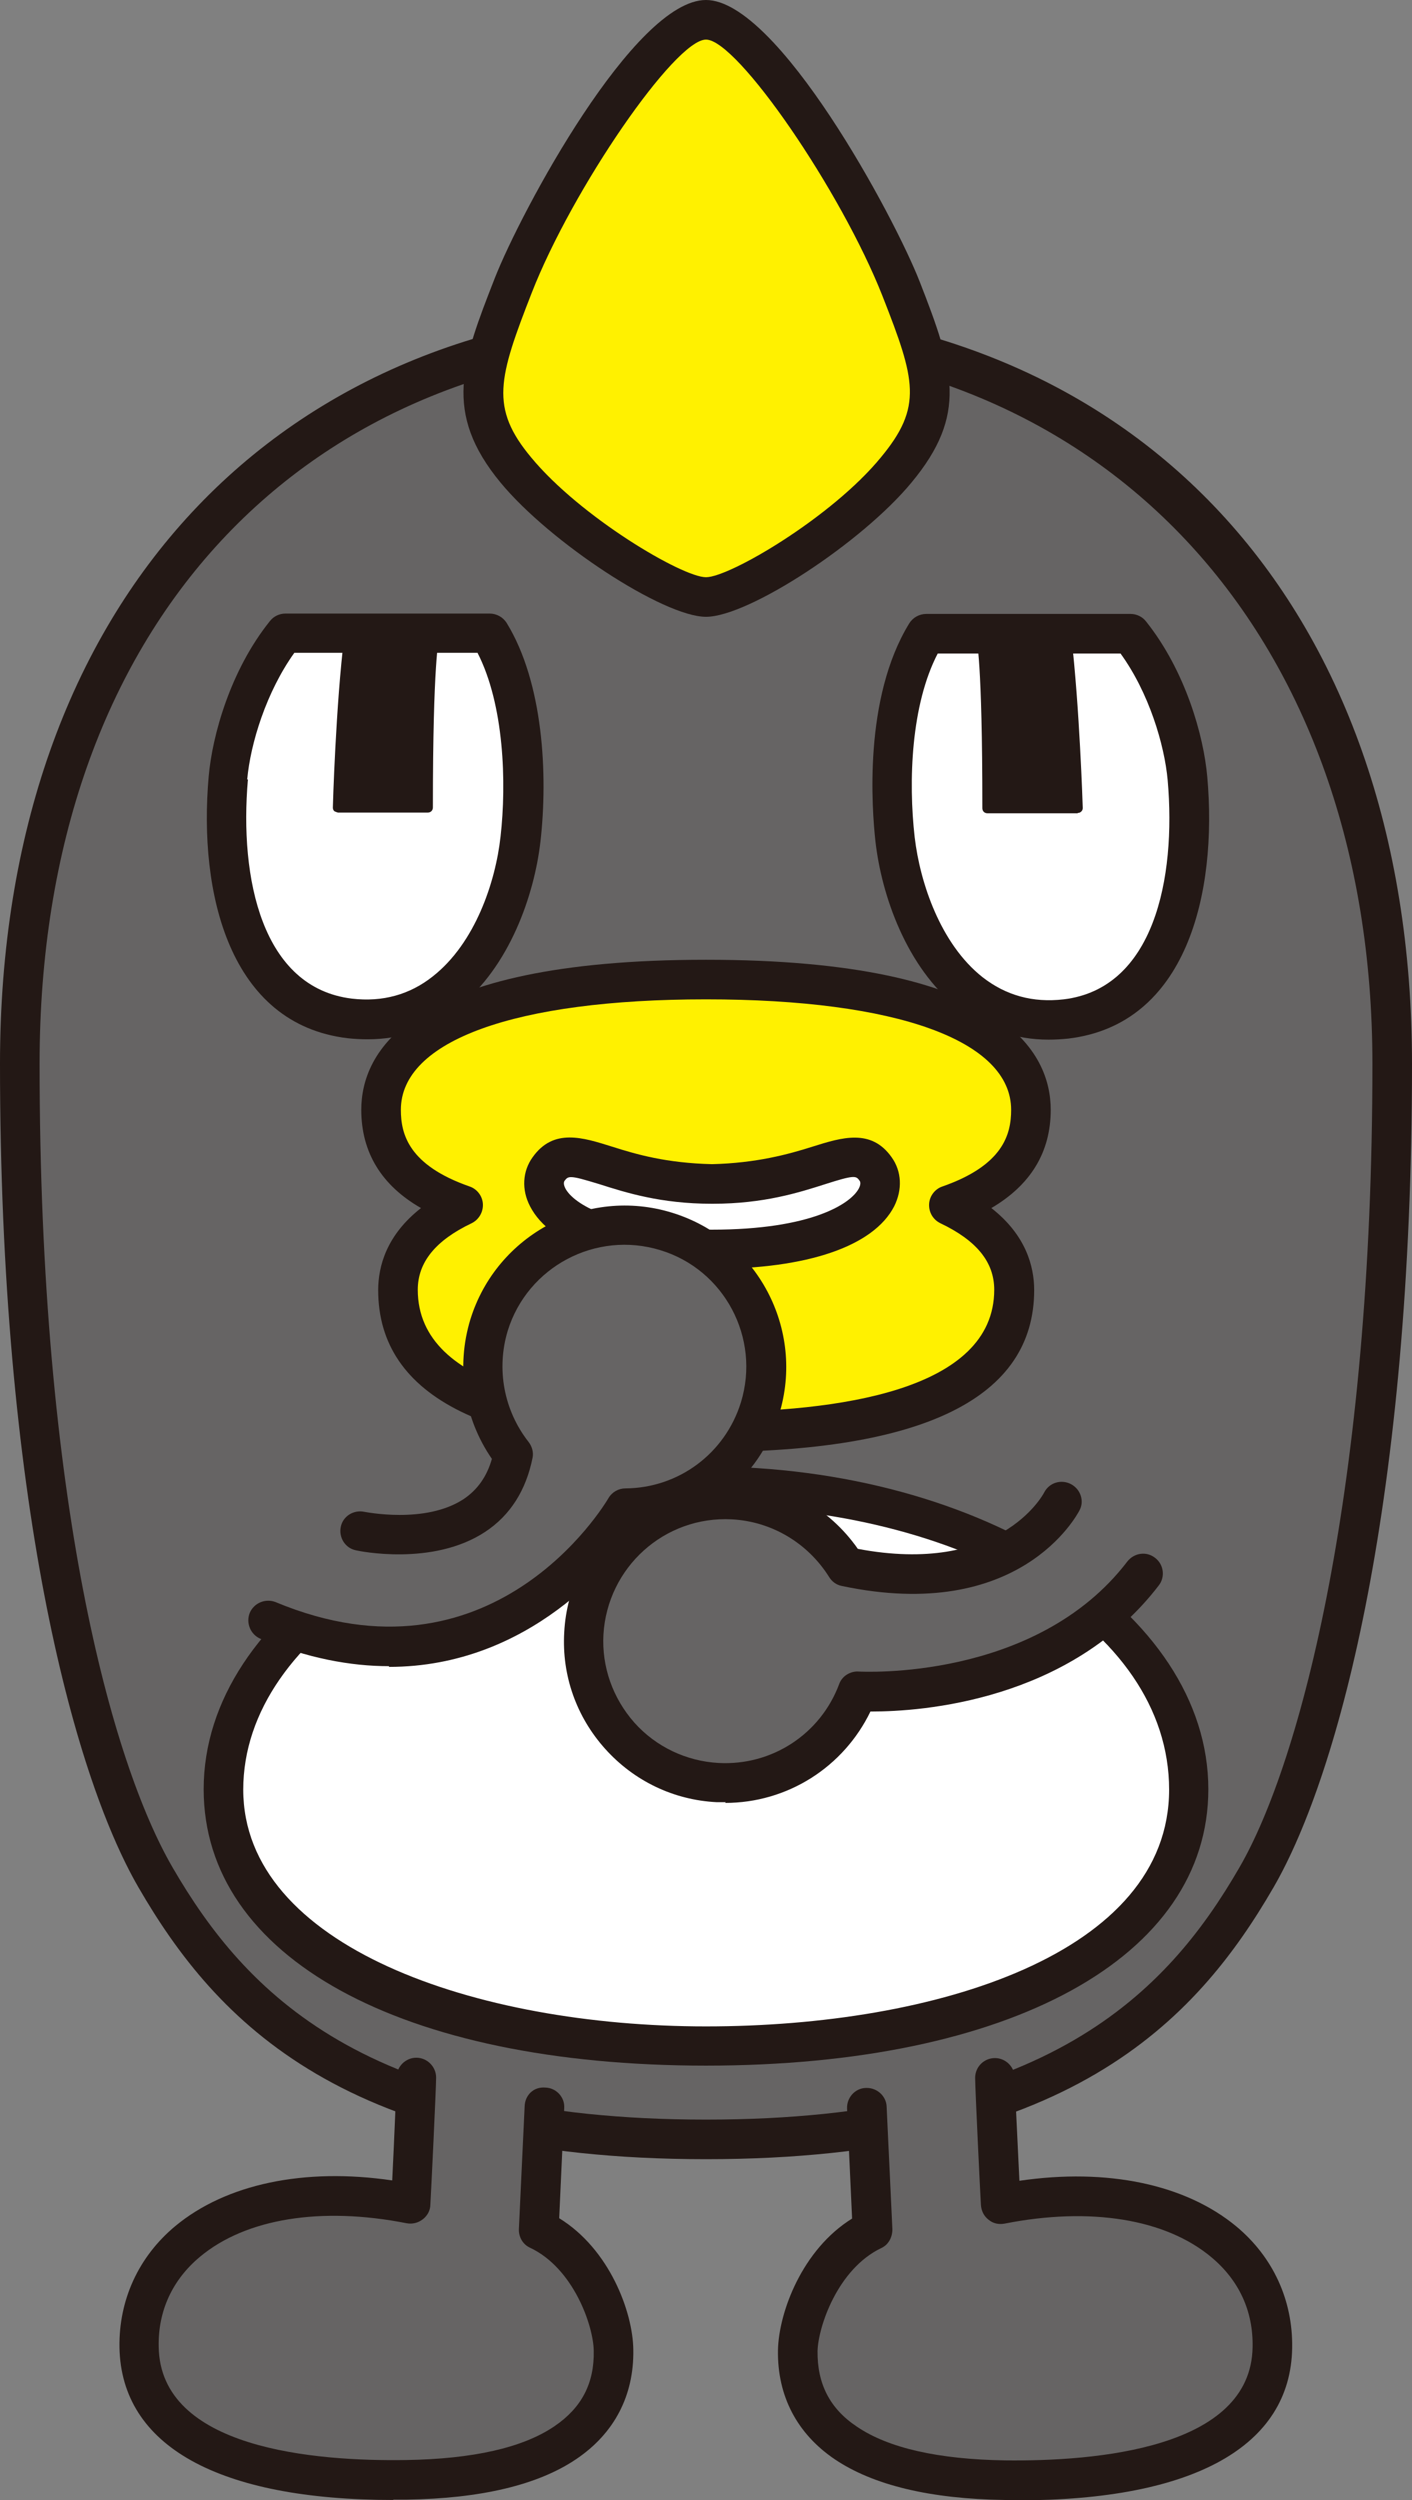
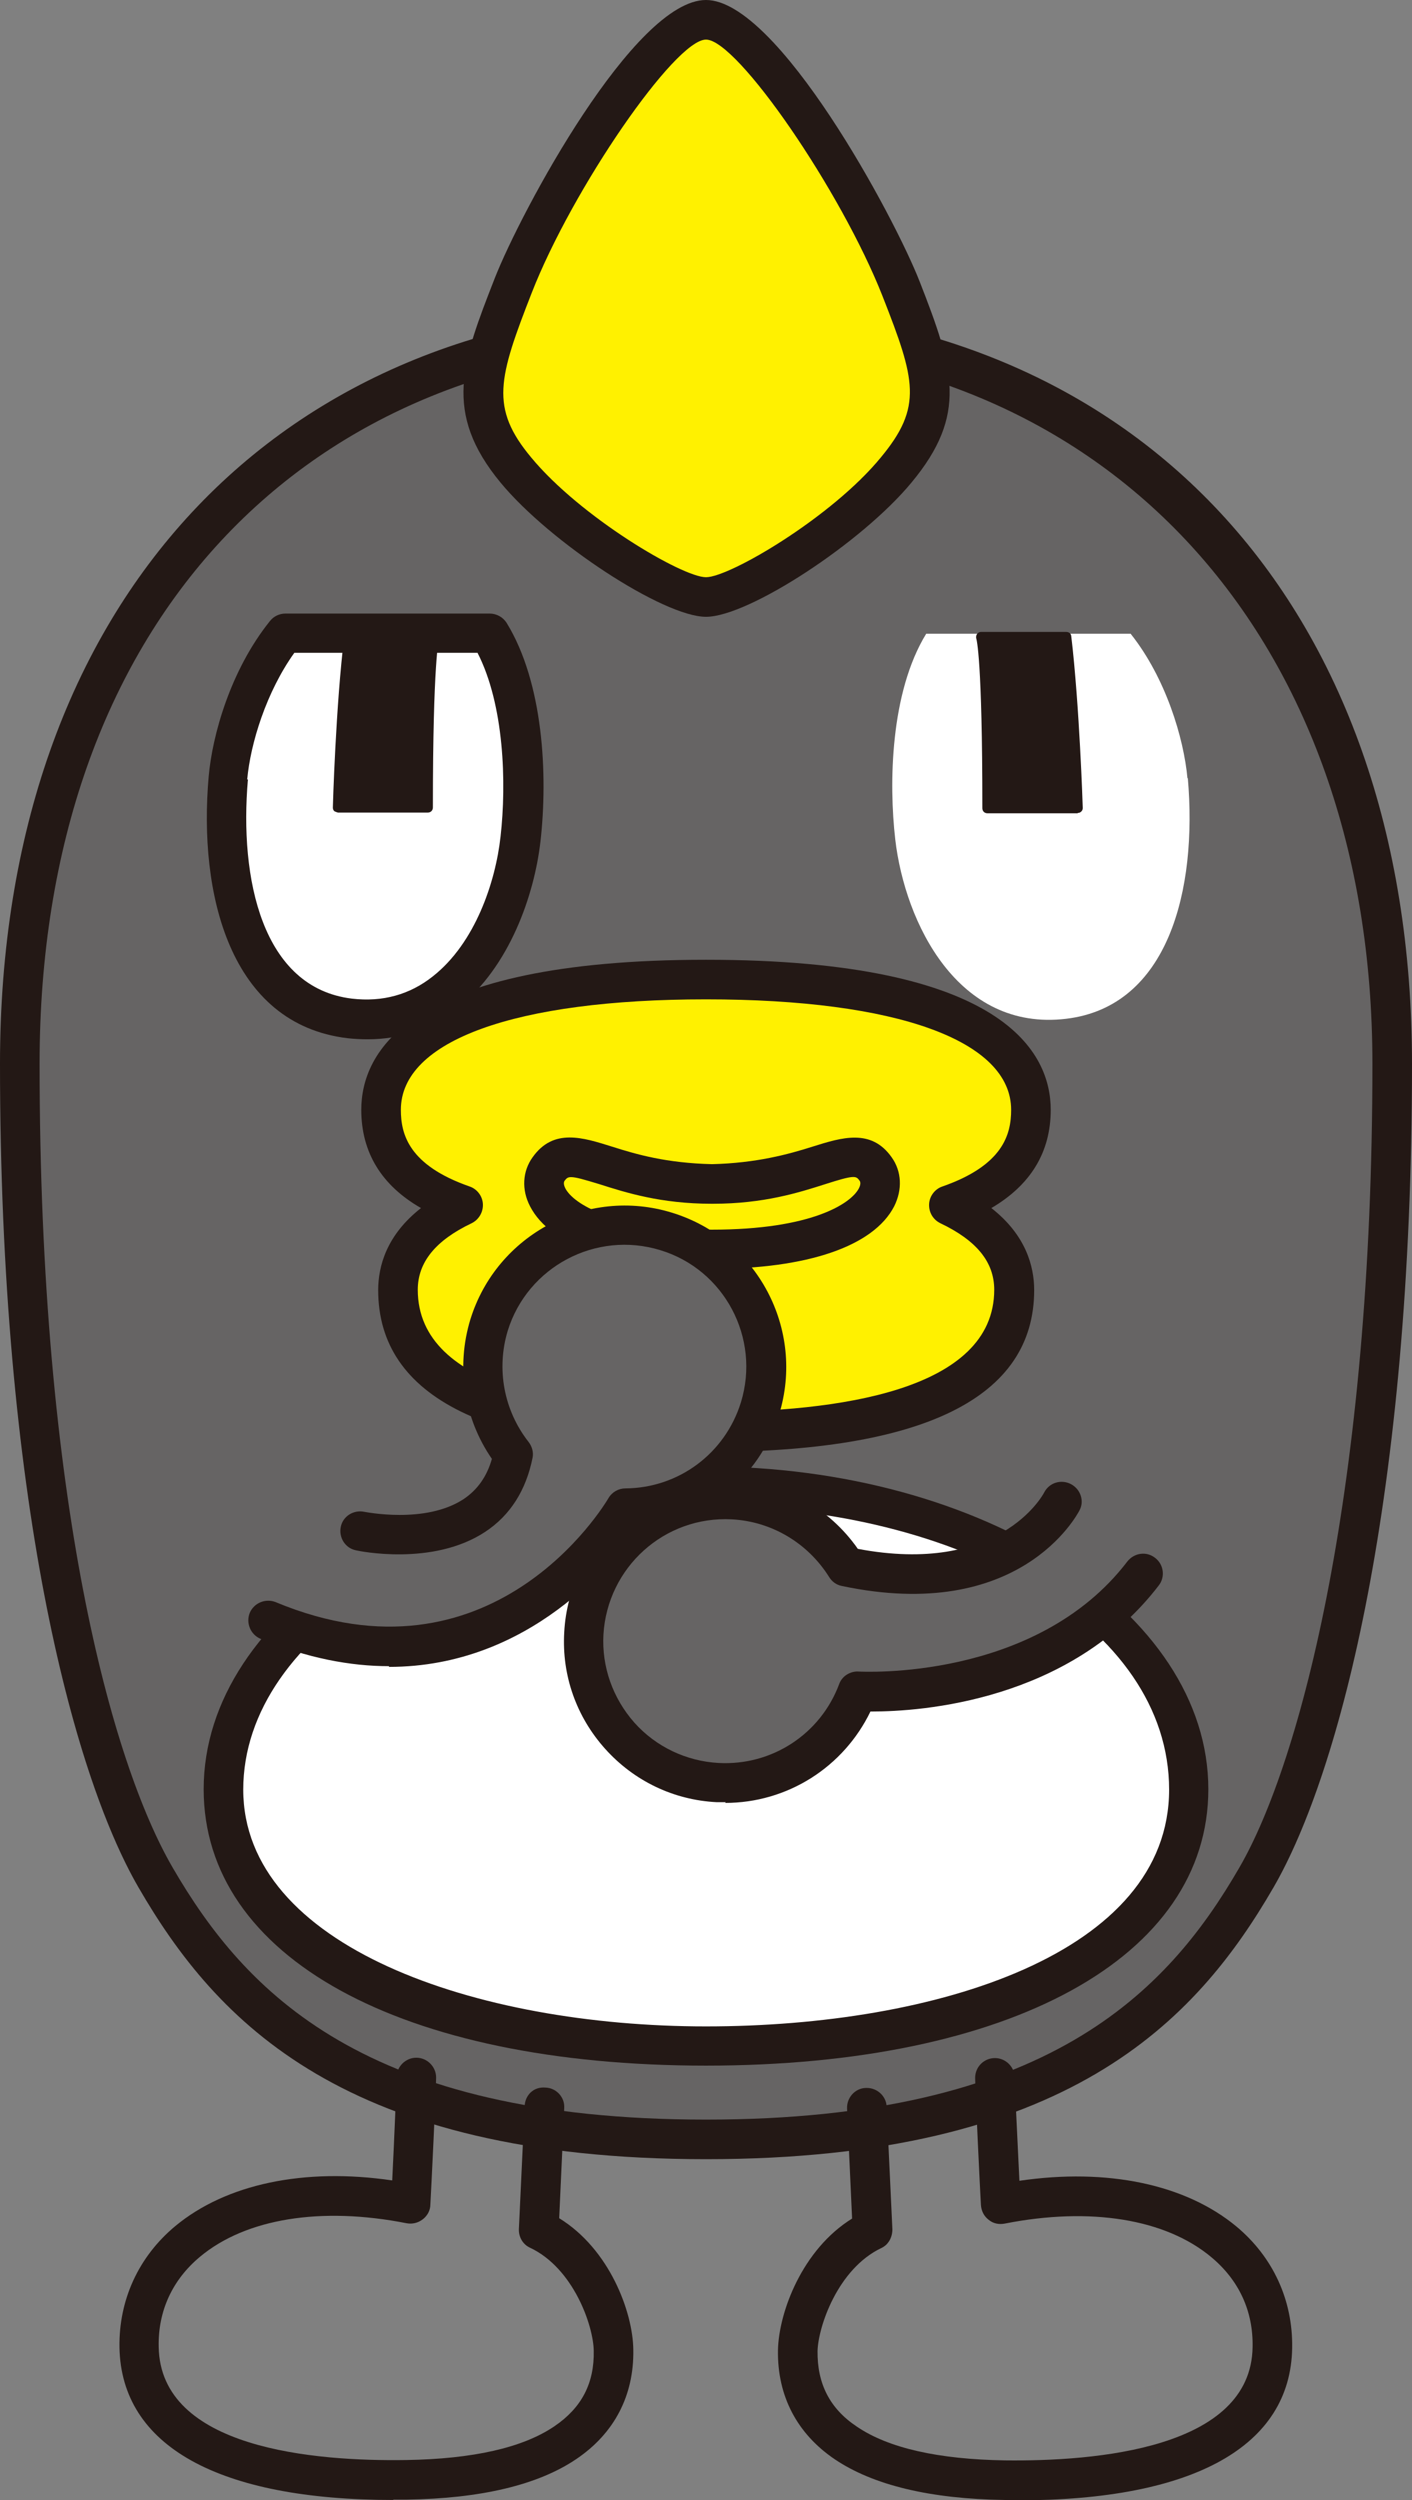
<svg xmlns="http://www.w3.org/2000/svg" id="_レイヤー_2" viewBox="0 0 39.24 69.47">
  <rect x="0" y="0" width="39.24" height="69.47" fill="#808080" stroke="none" />
  <defs>
    <style>.cls-1,.cls-2{fill:#231815;}.cls-2,.cls-3,.cls-4,.cls-5{fill-rule:evenodd;}.cls-3{fill:#666464;}.cls-4{fill:#fff100;}.cls-5{fill:#fff;}</style>
  </defs>
  <g id="_レイヤー_1-2">
    <path class="cls-3" d="m19.62,9.05C8.63,9.05.55,16.59.55,29.56c0,11.81,1.98,19.52,3.77,22.62,1.89,3.26,5.13,7.28,15.3,7.28s13.41-4.02,15.3-7.28c1.8-3.1,3.77-10.81,3.77-22.62,0-12.96-8.08-20.51-19.07-20.51Z" />
    <path class="cls-1" d="m19.62,60c-10.04,0-13.61-3.82-15.77-7.55-1.86-3.21-3.85-10.9-3.85-22.89C0,16.76,7.7,8.5,19.62,8.5s19.62,8.27,19.62,21.06c0,11.99-1.99,19.68-3.85,22.89-2.16,3.73-5.73,7.55-15.77,7.55Zm0-50.4C8.37,9.6,1.1,17.43,1.1,29.56s1.99,19.4,3.7,22.34c2.01,3.46,5.34,7,14.82,7s12.82-3.54,14.82-7c1.71-2.94,3.7-10.56,3.7-22.34s-7.27-19.96-18.52-19.96Z" />
-     <path class="cls-3" d="m27.66,57.74c0,.31.16,3.5.16,3.5,4.45-.88,7.59,1.01,7.55,3.98-.04,2.78-3.36,3.76-7.44,3.7-4.08-.06-5.79-1.5-5.75-3.6.01-.88.65-2.67,2.08-3.35l-.16-3.41" />
    <path class="cls-1" d="m28.3,69.47c-.13,0-.25,0-.38,0-2.07-.03-3.65-.41-4.72-1.13-1.05-.71-1.6-1.76-1.58-3.03.02-1.05.67-2.8,2.06-3.66l-.14-3.06c-.01-.3.22-.56.52-.57,0,0,.02,0,.03,0,.29,0,.54.23.55.52l.16,3.41c0,.22-.11.43-.31.52-1.21.58-1.75,2.18-1.77,2.86-.01.91.34,1.6,1.09,2.1.88.6,2.27.91,4.12.94,2.51.03,6.84-.32,6.88-3.15.02-1-.38-1.86-1.15-2.5-1.27-1.06-3.36-1.4-5.74-.93-.16.03-.32,0-.45-.11-.13-.1-.2-.25-.21-.41-.02-.33-.16-3.22-.16-3.53s.25-.55.55-.55.55.25.55.55c0,.18.07,1.64.13,2.86,2.45-.36,4.62.1,6.03,1.27,1.02.85,1.57,2.05,1.55,3.37-.04,2.74-2.74,4.24-7.62,4.24Z" />
    <path class="cls-4" d="m25.05,8.03c-.92-2.35-3.99-7.48-5.43-7.48s-4.43,5.02-5.35,7.37c-.92,2.36-1.31,3.47.07,5.13,1.38,1.67,4.37,3.53,5.29,3.53s3.91-1.86,5.29-3.53c1.38-1.67,1.06-2.67.14-5.02Z" />
    <path class="cls-1" d="m19.62,17.14c-1.18,0-4.33-2.06-5.71-3.73-1.61-1.95-1.07-3.35-.16-5.68.73-1.86,3.88-7.73,5.87-7.73s5.23,6.01,5.94,7.83h0c.95,2.43,1.34,3.69-.23,5.58-1.38,1.67-4.53,3.73-5.71,3.73Zm0-16.04c-.86,0-3.71,4.14-4.84,7.03-.93,2.38-1.17,3.2-.02,4.58,1.37,1.66,4.2,3.33,4.86,3.33s3.5-1.67,4.86-3.33c1.17-1.41.96-2.15.05-4.47h0c-1.15-2.93-4.04-7.14-4.91-7.14Z" />
-     <path class="cls-3" d="m11.58,57.74c0,.31-.16,3.5-.16,3.5-4.45-.88-7.59,1.01-7.55,3.98.04,2.78,3.36,3.76,7.44,3.7,4.08-.06,5.79-1.5,5.75-3.6-.01-.88-.65-2.67-2.08-3.35l.16-3.41" />
    <path class="cls-1" d="m10.94,69.47c-4.87,0-7.57-1.5-7.62-4.24-.02-1.32.53-2.52,1.55-3.37,1.41-1.17,3.58-1.63,6.03-1.27.06-1.22.12-2.67.12-2.86,0-.3.25-.55.55-.55s.55.25.55.55-.14,3.2-.16,3.53c0,.16-.08.31-.21.41-.13.1-.29.14-.45.11-2.38-.47-4.47-.13-5.74.93-.77.64-1.17,1.51-1.15,2.5.04,2.84,4.34,3.19,6.88,3.15,1.85-.03,3.24-.34,4.12-.94.75-.51,1.11-1.19,1.09-2.1-.01-.69-.56-2.29-1.77-2.86-.2-.09-.32-.3-.31-.52l.16-3.41c.01-.3.24-.55.58-.52.3.01.54.27.52.57l-.14,3.06c1.4.86,2.05,2.61,2.06,3.66.02,1.27-.53,2.32-1.58,3.03-1.06.72-2.65,1.1-4.72,1.13-.13,0-.26,0-.38,0Z" />
    <path class="cls-5" d="m33.04,49.72c0,4.65-6,7.13-13.41,7.13s-13.41-2.47-13.41-7.13,6.01-8.42,13.41-8.42,13.41,3.77,13.41,8.42Z" />
    <path class="cls-1" d="m19.62,57.4c-8.48,0-13.96-3.01-13.96-7.68,0-4.95,6.26-8.97,13.96-8.97s13.96,4.03,13.96,8.97c0,4.66-5.48,7.68-13.96,7.68Zm0-15.55c-7.09,0-12.86,3.53-12.86,7.88s6.46,6.58,12.86,6.58,12.87-2.03,12.87-6.58-5.77-7.88-12.87-7.88Z" />
    <path class="cls-3" d="m29.51,41.71s-1.41,2.78-6,1.81c-.66-1.06-1.8-1.79-3.14-1.86-2.17-.12-4.03,1.55-4.15,3.72-.12,2.17,1.55,4.03,3.72,4.15,1.76.09,3.31-.98,3.9-2.54,0,0,5.16.35,7.93-3.27" />
    <path class="cls-1" d="m20.17,50.08c-.08,0-.16,0-.25,0-1.2-.06-2.3-.59-3.1-1.48-.8-.89-1.21-2.04-1.14-3.24.13-2.47,2.25-4.36,4.72-4.24,1.38.07,2.65.79,3.44,1.92,3.91.74,5.13-1.47,5.18-1.57.14-.27.47-.37.74-.23.27.14.38.47.24.73-.07.13-1.66,3.15-6.61,2.1-.15-.03-.27-.12-.35-.25-.59-.94-1.59-1.54-2.7-1.6-1.88-.1-3.46,1.34-3.57,3.2-.05.9.26,1.77.86,2.45.6.67,1.44,1.07,2.34,1.12,1.48.08,2.83-.8,3.35-2.19.08-.23.32-.37.55-.35.05,0,4.91.28,7.46-3.06.19-.24.53-.29.77-.1.24.18.29.53.1.77-2.47,3.22-6.61,3.5-7.97,3.5-.01,0-.03,0-.04,0-.75,1.55-2.31,2.54-4.04,2.54Z" />
    <path class="cls-4" d="m26.37,33.5c1.51-.53,2.28-1.37,2.28-2.65,0-2.18-2.93-3.62-9.03-3.62s-9.03,1.45-9.03,3.62c0,1.28.77,2.13,2.28,2.65-1.21.58-1.81,1.38-1.81,2.35,0,2.58,2.82,3.95,8.56,3.95h0c5.74,0,8.56-1.38,8.56-3.95,0-.97-.6-1.77-1.81-2.35Z" />
    <path class="cls-1" d="m19.62,40.35c-6.04,0-9.11-1.51-9.11-4.5,0-.66.23-1.53,1.19-2.28-1.1-.63-1.66-1.55-1.66-2.73,0-1.56,1.24-4.17,9.58-4.17s9.58,2.61,9.58,4.17c0,1.18-.56,2.09-1.65,2.73.96.75,1.19,1.62,1.19,2.28,0,2.99-3.06,4.5-9.11,4.5Zm0-12.58c-5.31,0-8.48,1.15-8.48,3.07,0,.68.22,1.54,1.91,2.13.21.07.36.27.37.49.01.22-.11.43-.31.53-1.01.48-1.5,1.09-1.5,1.85,0,2.81,4.36,3.4,8.01,3.4s8.01-.59,8.01-3.4c0-.77-.49-1.37-1.5-1.85-.2-.1-.32-.3-.31-.53.01-.22.16-.42.37-.49,1.69-.59,1.91-1.45,1.91-2.13,0-1.92-3.17-3.07-8.48-3.07Z" />
-     <path class="cls-5" d="m24.33,32.48c-.66-.92-1.72.43-4.54.42-2.82,0-3.89-1.34-4.54-.42-.53.75.52,2.23,4.54,2.23s5.07-1.48,4.54-2.23Z" />
    <path class="cls-1" d="m19.79,35.26c-2.64,0-4.49-.63-5.06-1.74-.24-.46-.21-.97.07-1.36.58-.82,1.4-.55,2.2-.3.69.22,1.52.46,2.79.49,1.22-.03,2.11-.27,2.8-.49.8-.25,1.62-.51,2.19.3.28.39.3.9.07,1.36-.57,1.11-2.41,1.74-5.06,1.74Zm-3.92-2.55c-.1,0-.13.04-.17.09-.02.02-.06.08.01.22.22.43,1.33,1.15,4.08,1.15s3.86-.72,4.08-1.15c.07-.14.03-.2.01-.22h0c-.09-.13-.15-.15-.96.11-.72.23-1.7.54-3.1.54-.02,0-.03,0-.05,0-1.4,0-2.38-.31-3.1-.54-.46-.14-.67-.2-.8-.2Z" />
    <path class="cls-3" d="m10,42.54s3.69.81,4.26-2.14c-.77-.98-1.06-2.31-.67-3.59.64-2.08,2.84-3.25,4.92-2.61s3.25,2.84,2.61,4.92c-.52,1.68-2.06,2.77-3.73,2.78,0,0-3.4,5.84-9.94,3.12" />
    <path class="cls-1" d="m10.81,46.3c-1.07,0-2.26-.22-3.57-.76-.28-.12-.41-.44-.3-.72.12-.28.44-.41.72-.3,6,2.5,9.12-2.67,9.25-2.89.1-.17.28-.27.47-.27,1.48-.01,2.77-.97,3.21-2.39.55-1.79-.46-3.69-2.24-4.23-1.79-.55-3.69.46-4.24,2.24-.32,1.06-.11,2.21.58,3.09.1.13.14.29.11.44-.18.9-.62,1.6-1.32,2.06-1.46.96-3.51.53-3.59.51-.3-.06-.48-.36-.42-.65.06-.3.36-.48.65-.42.02,0,1.69.35,2.76-.35.39-.26.65-.63.79-1.12-.78-1.13-1-2.55-.6-3.87.73-2.37,3.25-3.7,5.61-2.97,2.37.73,3.7,3.24,2.97,5.61-.55,1.78-2.11,3.02-3.95,3.16-.63.91-2.97,3.85-6.89,3.85Z" />
    <path class="cls-5" d="m33,21.63c-.1-1.11-.6-2.79-1.58-4.02h-5.68c-1,1.63-1.04,4.16-.86,5.72.27,2.31,1.74,5.34,4.75,4.98,2.84-.34,3.65-3.58,3.38-6.69Z" />
-     <path class="cls-1" d="m29.14,28.89c-.93,0-1.78-.3-2.52-.88-1.43-1.13-2.12-3.13-2.29-4.62-.1-.9-.34-3.99.94-6.07.1-.16.28-.26.47-.26h5.68c.17,0,.33.08.43.21,1.1,1.38,1.6,3.18,1.7,4.31h0c.29,3.26-.58,6.89-3.86,7.28-.19.02-.37.03-.55.03Zm-3.08-10.73c-.74,1.42-.82,3.54-.64,5.11.15,1.27.72,2.96,1.88,3.88.65.51,1.4.72,2.26.62,2.5-.3,3.13-3.34,2.89-6.09h0c-.09-.99-.52-2.43-1.31-3.52h-5.09Z" />
    <path class="cls-2" d="m27.26,17.7s.17.42.17,4.76h2.51s-.08-2.82-.32-4.77h-2.37Z" />
    <path class="cls-1" d="m29.95,22.6h-2.51c-.08,0-.14-.06-.14-.14,0-4.15-.16-4.69-.17-4.72-.01-.04,0-.09.02-.12.03-.04.07-.06.11-.06h2.37c.07,0,.13.04.14.11.23,1.94.32,4.75.32,4.78,0,.04-.01.07-.04.1-.03.03-.06.04-.1.04Zm-2.38-.28h2.24c-.02-.58-.1-2.83-.3-4.49h-2.08c.05.38.14,1.46.15,4.49Z" />
    <path class="cls-5" d="m6.34,21.61c.1-1.11.6-2.79,1.58-4.02h5.68c1,1.63,1.04,4.17.86,5.72-.26,2.32-1.74,5.34-4.75,4.98-2.84-.34-3.65-3.58-3.38-6.68Z" />
    <path class="cls-1" d="m10.21,28.88c-.18,0-.37-.01-.55-.03-3.28-.39-4.15-4.02-3.86-7.28h0c.1-1.13.6-2.94,1.7-4.31.1-.13.26-.21.43-.21h5.68c.19,0,.37.1.47.26,1.02,1.66,1.15,4.22.94,6.07-.17,1.49-.86,3.49-2.29,4.62-.74.59-1.58.88-2.51.88Zm-3.32-7.22c-.24,2.75.39,5.79,2.89,6.09.85.1,1.61-.11,2.25-.62,1.17-.92,1.74-2.61,1.88-3.88.17-1.5.1-3.67-.64-5.11h-5.09c-.78,1.09-1.22,2.52-1.31,3.52h0Z" />
    <path class="cls-2" d="m12.08,17.68s-.17.42-.17,4.76h-2.51s.08-2.82.32-4.77h2.37Z" />
    <path class="cls-1" d="m11.9,22.58h-2.51s-.07-.02-.1-.04c-.03-.03-.04-.06-.04-.1,0-.03.08-2.84.32-4.78,0-.07.07-.12.14-.12h2.37s.09.03.11.07.03.08.01.12c0,.03-.17.61-.17,4.71,0,.08-.06.14-.14.14Zm-2.37-.28h2.23c0-3.04.09-4.11.15-4.49h-2.08c-.19,1.66-.28,3.91-.3,4.49Z" />
  </g>
</svg>